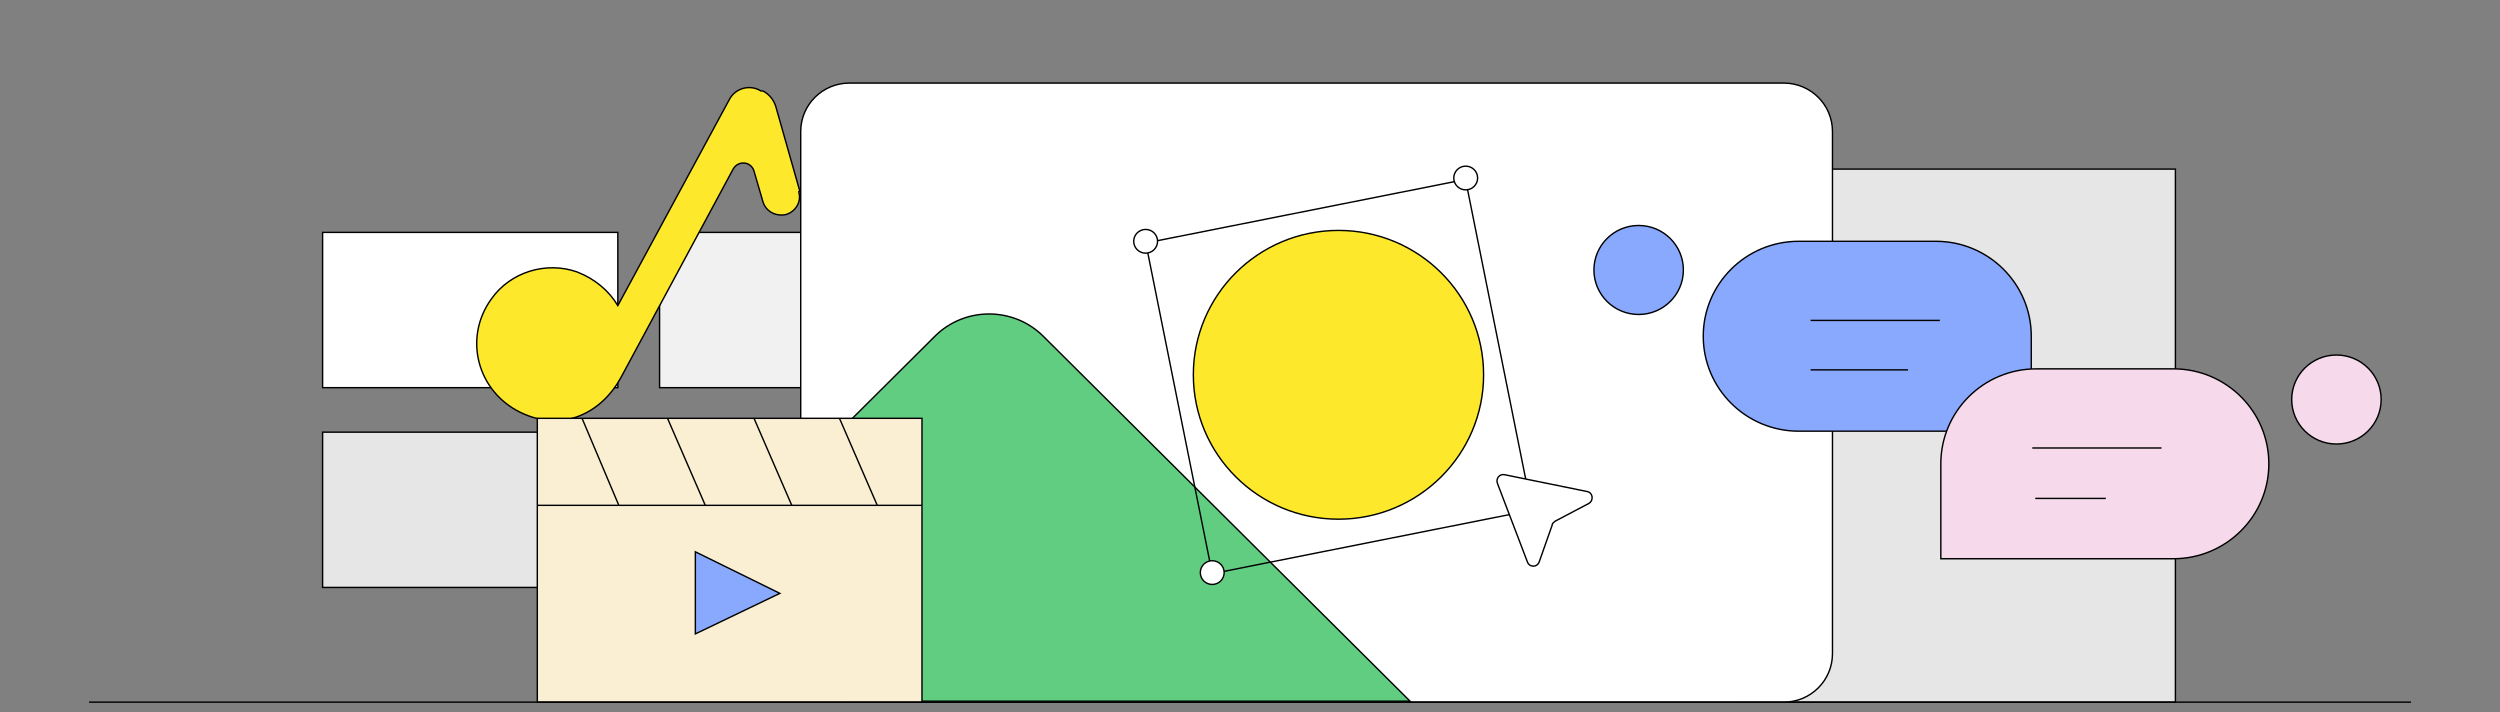
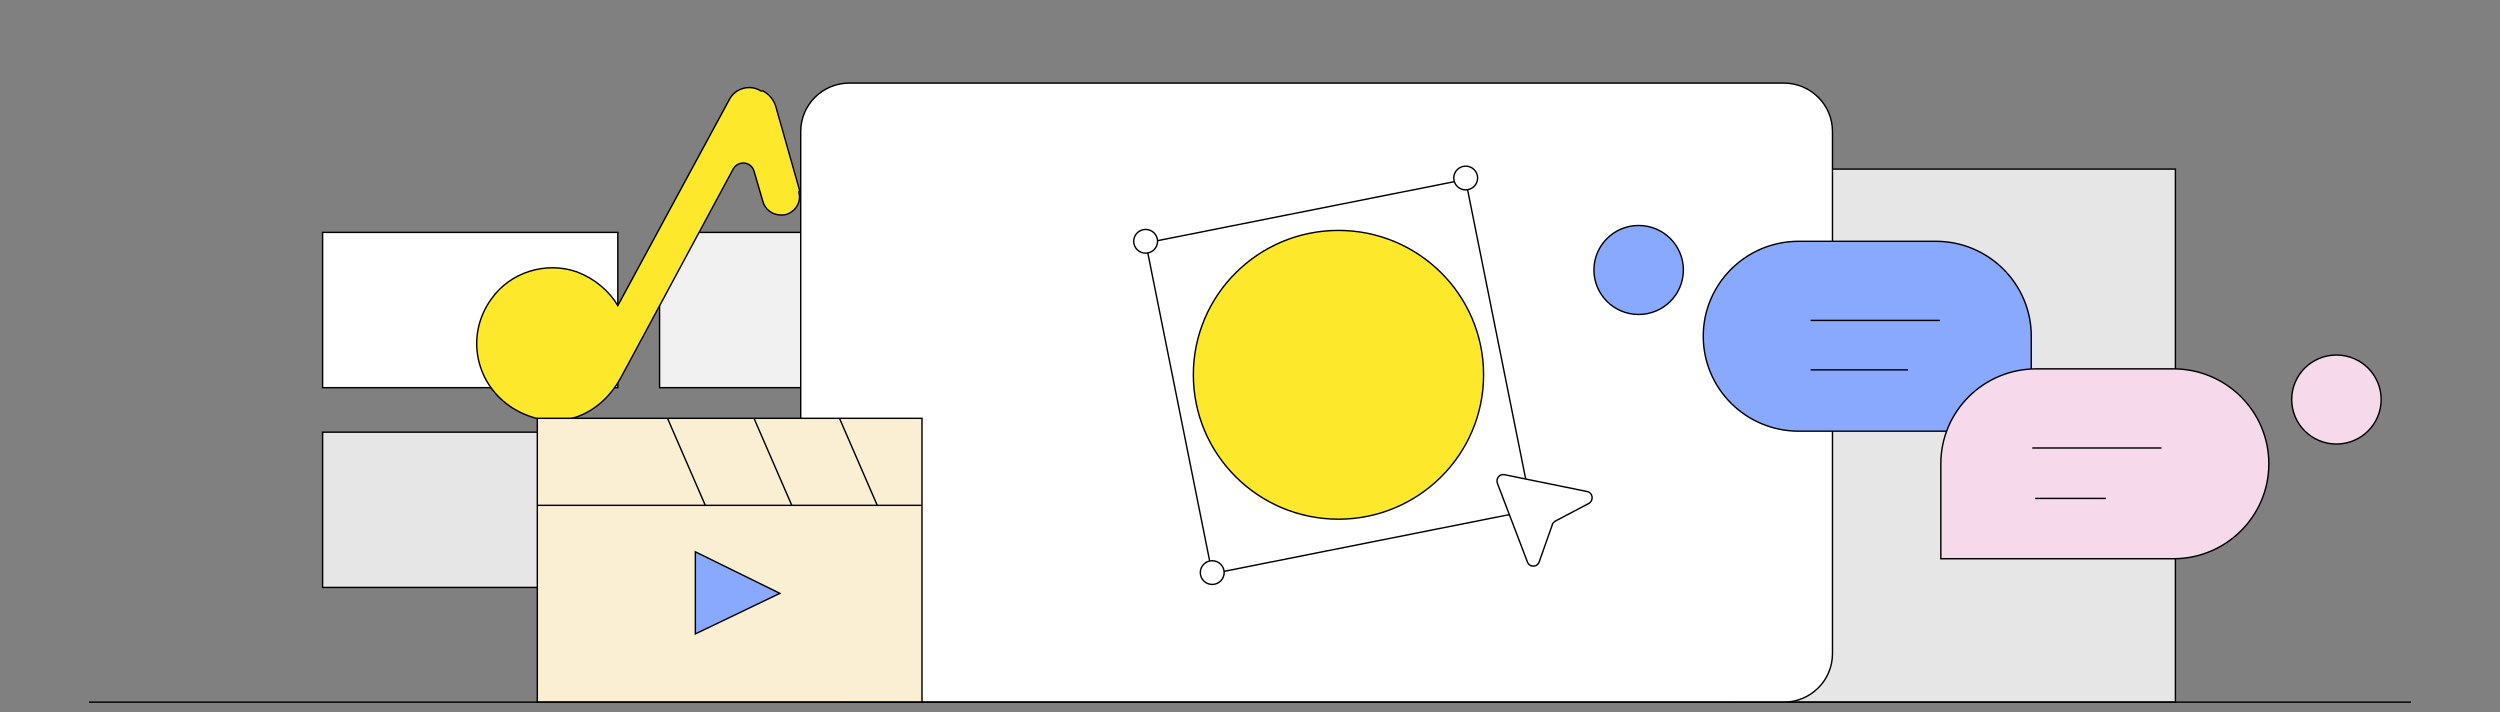
<svg xmlns="http://www.w3.org/2000/svg" width="316" height="90" viewBox="0 0 316 90" fill="none">
  <rect x="0" y="0" width="316" height="90" fill="#808080" stroke="none" />
  <path d="M78.093 54.625H40.778V74.25H78.093V54.625Z" fill="#E6E6E6" stroke="black" stroke-width="0.18" stroke-miterlimit="10" />
  <path d="M120.685 54.625H83.37V74.25H120.685V54.625Z" fill="#CBCBCB" stroke="black" stroke-width="0.18" stroke-miterlimit="10" />
  <path d="M78.093 29.375H40.778V49H78.093V29.375Z" fill="white" stroke="black" stroke-width="0.18" stroke-miterlimit="10" />
  <path d="M120.685 29.375H83.37V49H120.685V29.375Z" fill="#F1F1F1" stroke="black" stroke-width="0.18" stroke-miterlimit="10" />
  <path d="M219.187 88.75H274.971V21.375H219.187V88.75Z" fill="#E6E6E6" stroke="black" stroke-width="0.18" stroke-miterlimit="10" />
  <path d="M225.469 10.5H107.367C103.967 10.5 101.211 13.242 101.211 16.625V82.625C101.211 86.008 103.967 88.75 107.367 88.75H225.469C228.869 88.75 231.625 86.008 231.625 82.625V16.625C231.625 13.242 228.869 10.5 225.469 10.5Z" fill="white" stroke="black" stroke-width="0.18" stroke-miterlimit="10" />
-   <path d="M101.211 59.375L118.172 42.5C121.941 38.75 128.098 38.75 131.867 42.5L178.228 88.625H108.121C104.226 88.625 101.085 85.5 101.085 81.625V59.375H101.211Z" fill="#61CD81" stroke="black" stroke-width="0.18" stroke-miterlimit="10" />
  <path d="M101.086 24.125L98.07 13.5C97.819 12.625 97.191 11.875 96.437 11.5H96.186C94.804 10.625 92.919 11.125 92.165 12.625L78.094 38.625C76.963 36.75 75.204 35.25 72.942 34.375C69.047 33 64.524 34.375 62.137 37.75C58.494 42.75 60.378 49.5 65.781 52.125C71.183 54.75 76.083 52.125 78.47 47.75L92.668 21.375C93.296 20.25 94.929 20.375 95.306 21.625L96.437 25.5C96.814 26.75 98.07 27.375 99.327 27.125C100.583 26.75 101.337 25.5 100.96 24.25L101.086 24.125Z" fill="#FDE82B" stroke="black" stroke-width="0.18" stroke-miterlimit="10" />
  <path d="M116.539 52.875H67.916V88.75H116.539V52.875Z" fill="#FAEFD2" stroke="black" stroke-width="0.18" stroke-miterlimit="10" />
  <path d="M87.893 80.125L98.572 75L87.893 69.75V80.125Z" fill="#89A9FF" stroke="black" stroke-width="0.18" stroke-miterlimit="10" />
  <path d="M67.916 63.875H116.539" stroke="black" stroke-width="0.18" stroke-miterlimit="10" />
-   <path d="M73.57 52.875L78.219 63.875" stroke="black" stroke-width="0.18" stroke-miterlimit="10" />
  <path d="M84.375 52.875L89.149 63.875" stroke="black" stroke-width="0.18" stroke-miterlimit="10" />
  <path d="M95.306 52.875L100.08 63.875" stroke="black" stroke-width="0.18" stroke-miterlimit="10" />
  <path d="M106.11 52.875L110.885 63.875" stroke="black" stroke-width="0.18" stroke-miterlimit="10" />
  <path d="M11.253 88.75H304.748" stroke="black" stroke-width="0.18" stroke-miterlimit="10" />
  <path d="M227.353 30.5H244.692C251.351 30.5 256.753 35.875 256.753 42.5V54.5H227.353C220.695 54.5 215.292 49.125 215.292 42.5C215.292 35.875 220.695 30.5 227.353 30.5Z" fill="#89A9FF" stroke="black" stroke-width="0.18" stroke-miterlimit="10" />
  <path d="M228.861 40.5H245.195" stroke="black" stroke-width="0.18" stroke-miterlimit="10" />
  <path d="M228.861 46.75H241.174" stroke="black" stroke-width="0.18" stroke-miterlimit="10" />
  <path d="M274.72 70.624H245.32V58.624C245.32 51.999 250.723 46.624 257.381 46.624H274.72C281.379 46.624 286.781 51.999 286.781 58.624C286.781 65.249 281.379 70.624 274.72 70.624Z" fill="#F6D9EA" stroke="black" stroke-width="0.18" stroke-miterlimit="10" />
  <path d="M273.212 56.625H256.879" stroke="black" stroke-width="0.18" stroke-miterlimit="10" />
  <path d="M266.176 63H257.256" stroke="black" stroke-width="0.18" stroke-miterlimit="10" />
  <path d="M295.325 56.125C298.447 56.125 300.978 53.607 300.978 50.5C300.978 47.393 298.447 44.875 295.325 44.875C292.202 44.875 289.671 47.393 289.671 50.5C289.671 53.607 292.202 56.125 295.325 56.125Z" fill="#F6D9EA" stroke="black" stroke-width="0.18" stroke-miterlimit="10" />
  <path d="M207.125 39.75C210.248 39.75 212.779 37.232 212.779 34.125C212.779 31.018 210.248 28.5 207.125 28.5C204.003 28.5 201.472 31.018 201.472 34.125C201.472 37.232 204.003 39.75 207.125 39.75Z" fill="#89A9FF" stroke="black" stroke-width="0.18" stroke-miterlimit="10" />
  <path d="M185.241 22.681L144.83 30.714L153.225 72.513L193.636 64.479L185.241 22.681Z" stroke="black" stroke-width="0.18" stroke-miterlimit="10" />
  <path d="M185.265 24C186.097 24 186.772 23.328 186.772 22.5C186.772 21.672 186.097 21 185.265 21C184.432 21 183.757 21.672 183.757 22.5C183.757 23.328 184.432 24 185.265 24Z" fill="white" stroke="black" stroke-width="0.18" stroke-miterlimit="10" />
  <path d="M144.808 32C145.641 32 146.316 31.328 146.316 30.5C146.316 29.672 145.641 29 144.808 29C143.976 29 143.301 29.672 143.301 30.5C143.301 31.328 143.976 32 144.808 32Z" fill="white" stroke="black" stroke-width="0.18" stroke-miterlimit="10" />
  <path d="M193.682 65.75C194.515 65.75 195.19 65.078 195.19 64.25C195.19 63.422 194.515 62.75 193.682 62.75C192.85 62.75 192.175 63.422 192.175 64.25C192.175 65.078 192.85 65.75 193.682 65.75Z" fill="white" stroke="black" stroke-width="0.18" stroke-miterlimit="10" />
  <path d="M153.226 73.875C154.059 73.875 154.734 73.203 154.734 72.375C154.734 71.547 154.059 70.875 153.226 70.875C152.394 70.875 151.719 71.547 151.719 72.375C151.719 73.203 152.394 73.875 153.226 73.875Z" fill="white" stroke="black" stroke-width="0.18" stroke-miterlimit="10" />
  <path d="M200.592 62.125L190.164 60C189.536 59.875 189.034 60.5 189.285 61.125L193.054 71C193.305 71.75 194.31 71.75 194.562 71L196.195 66.375C196.195 66.125 196.446 66 196.572 65.875L200.844 63.625C201.472 63.25 201.346 62.25 200.592 62.125Z" fill="white" stroke="black" stroke-width="0.18" stroke-miterlimit="10" />
  <path d="M169.182 65.625C179.313 65.625 187.526 57.454 187.526 47.375C187.526 37.296 179.313 29.125 169.182 29.125C159.051 29.125 150.839 37.296 150.839 47.375C150.839 57.454 159.051 65.625 169.182 65.625Z" fill="#FDE82B" stroke="black" stroke-width="0.18" stroke-miterlimit="10" />
</svg>